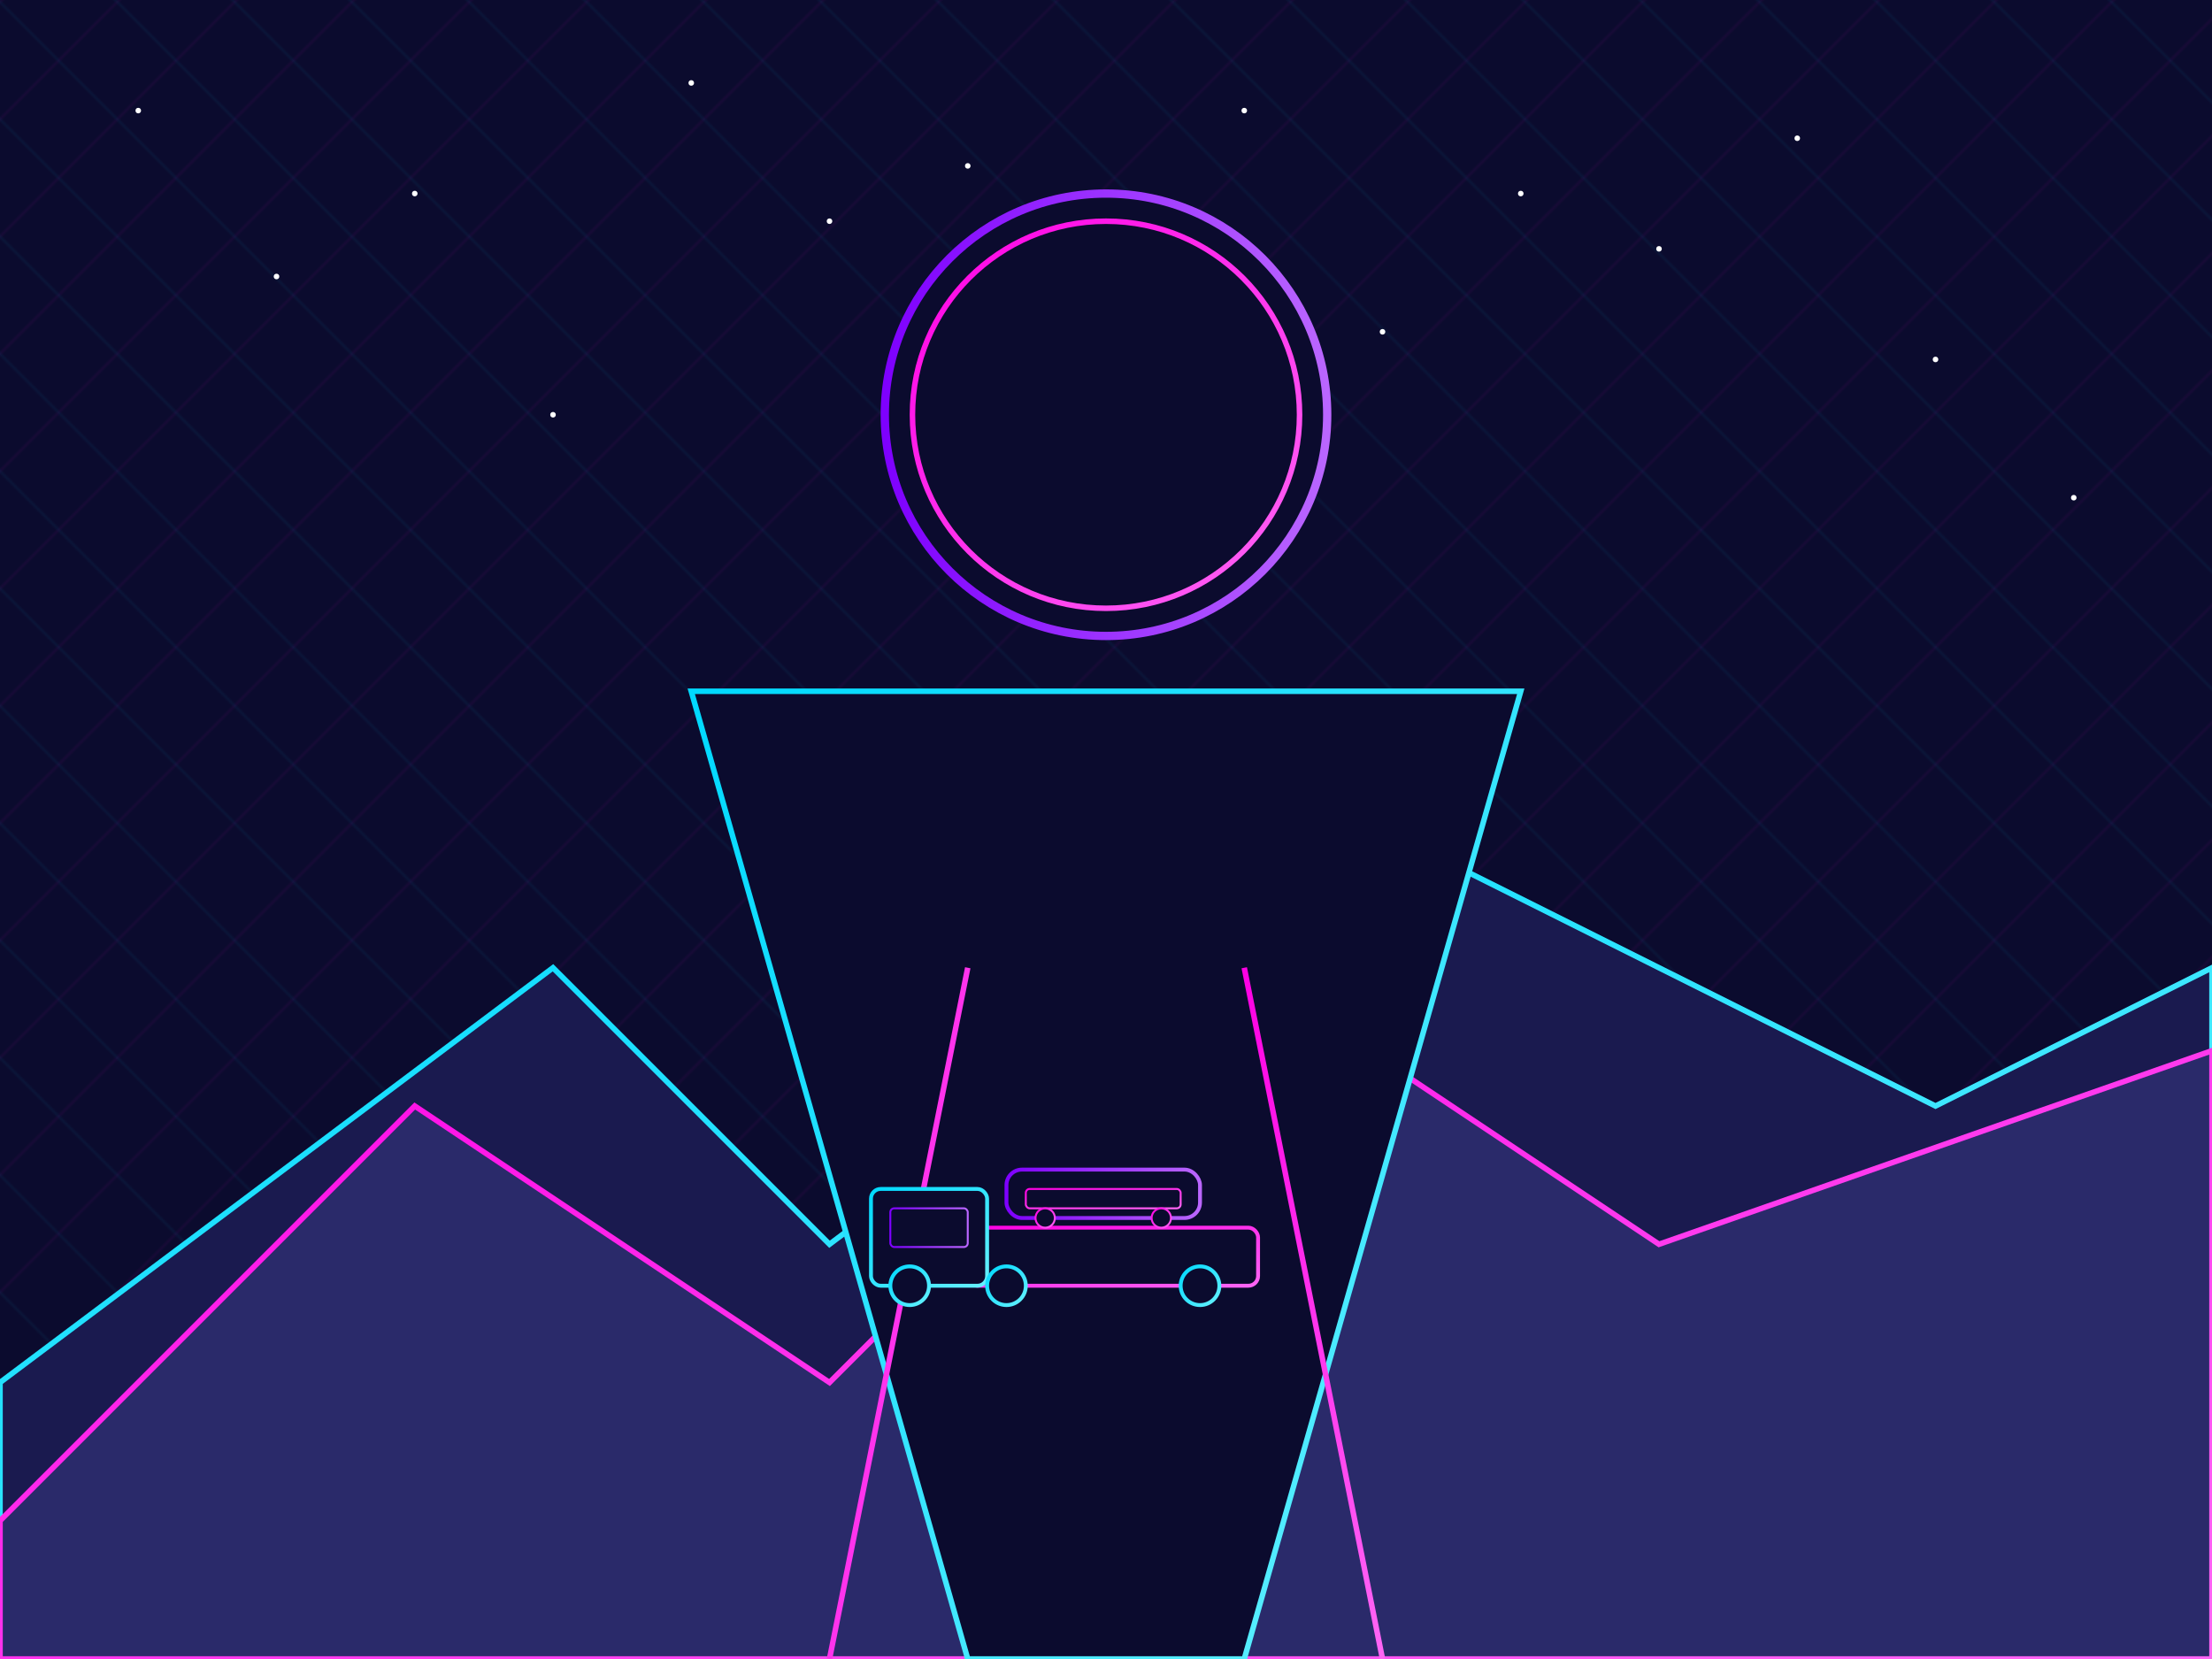
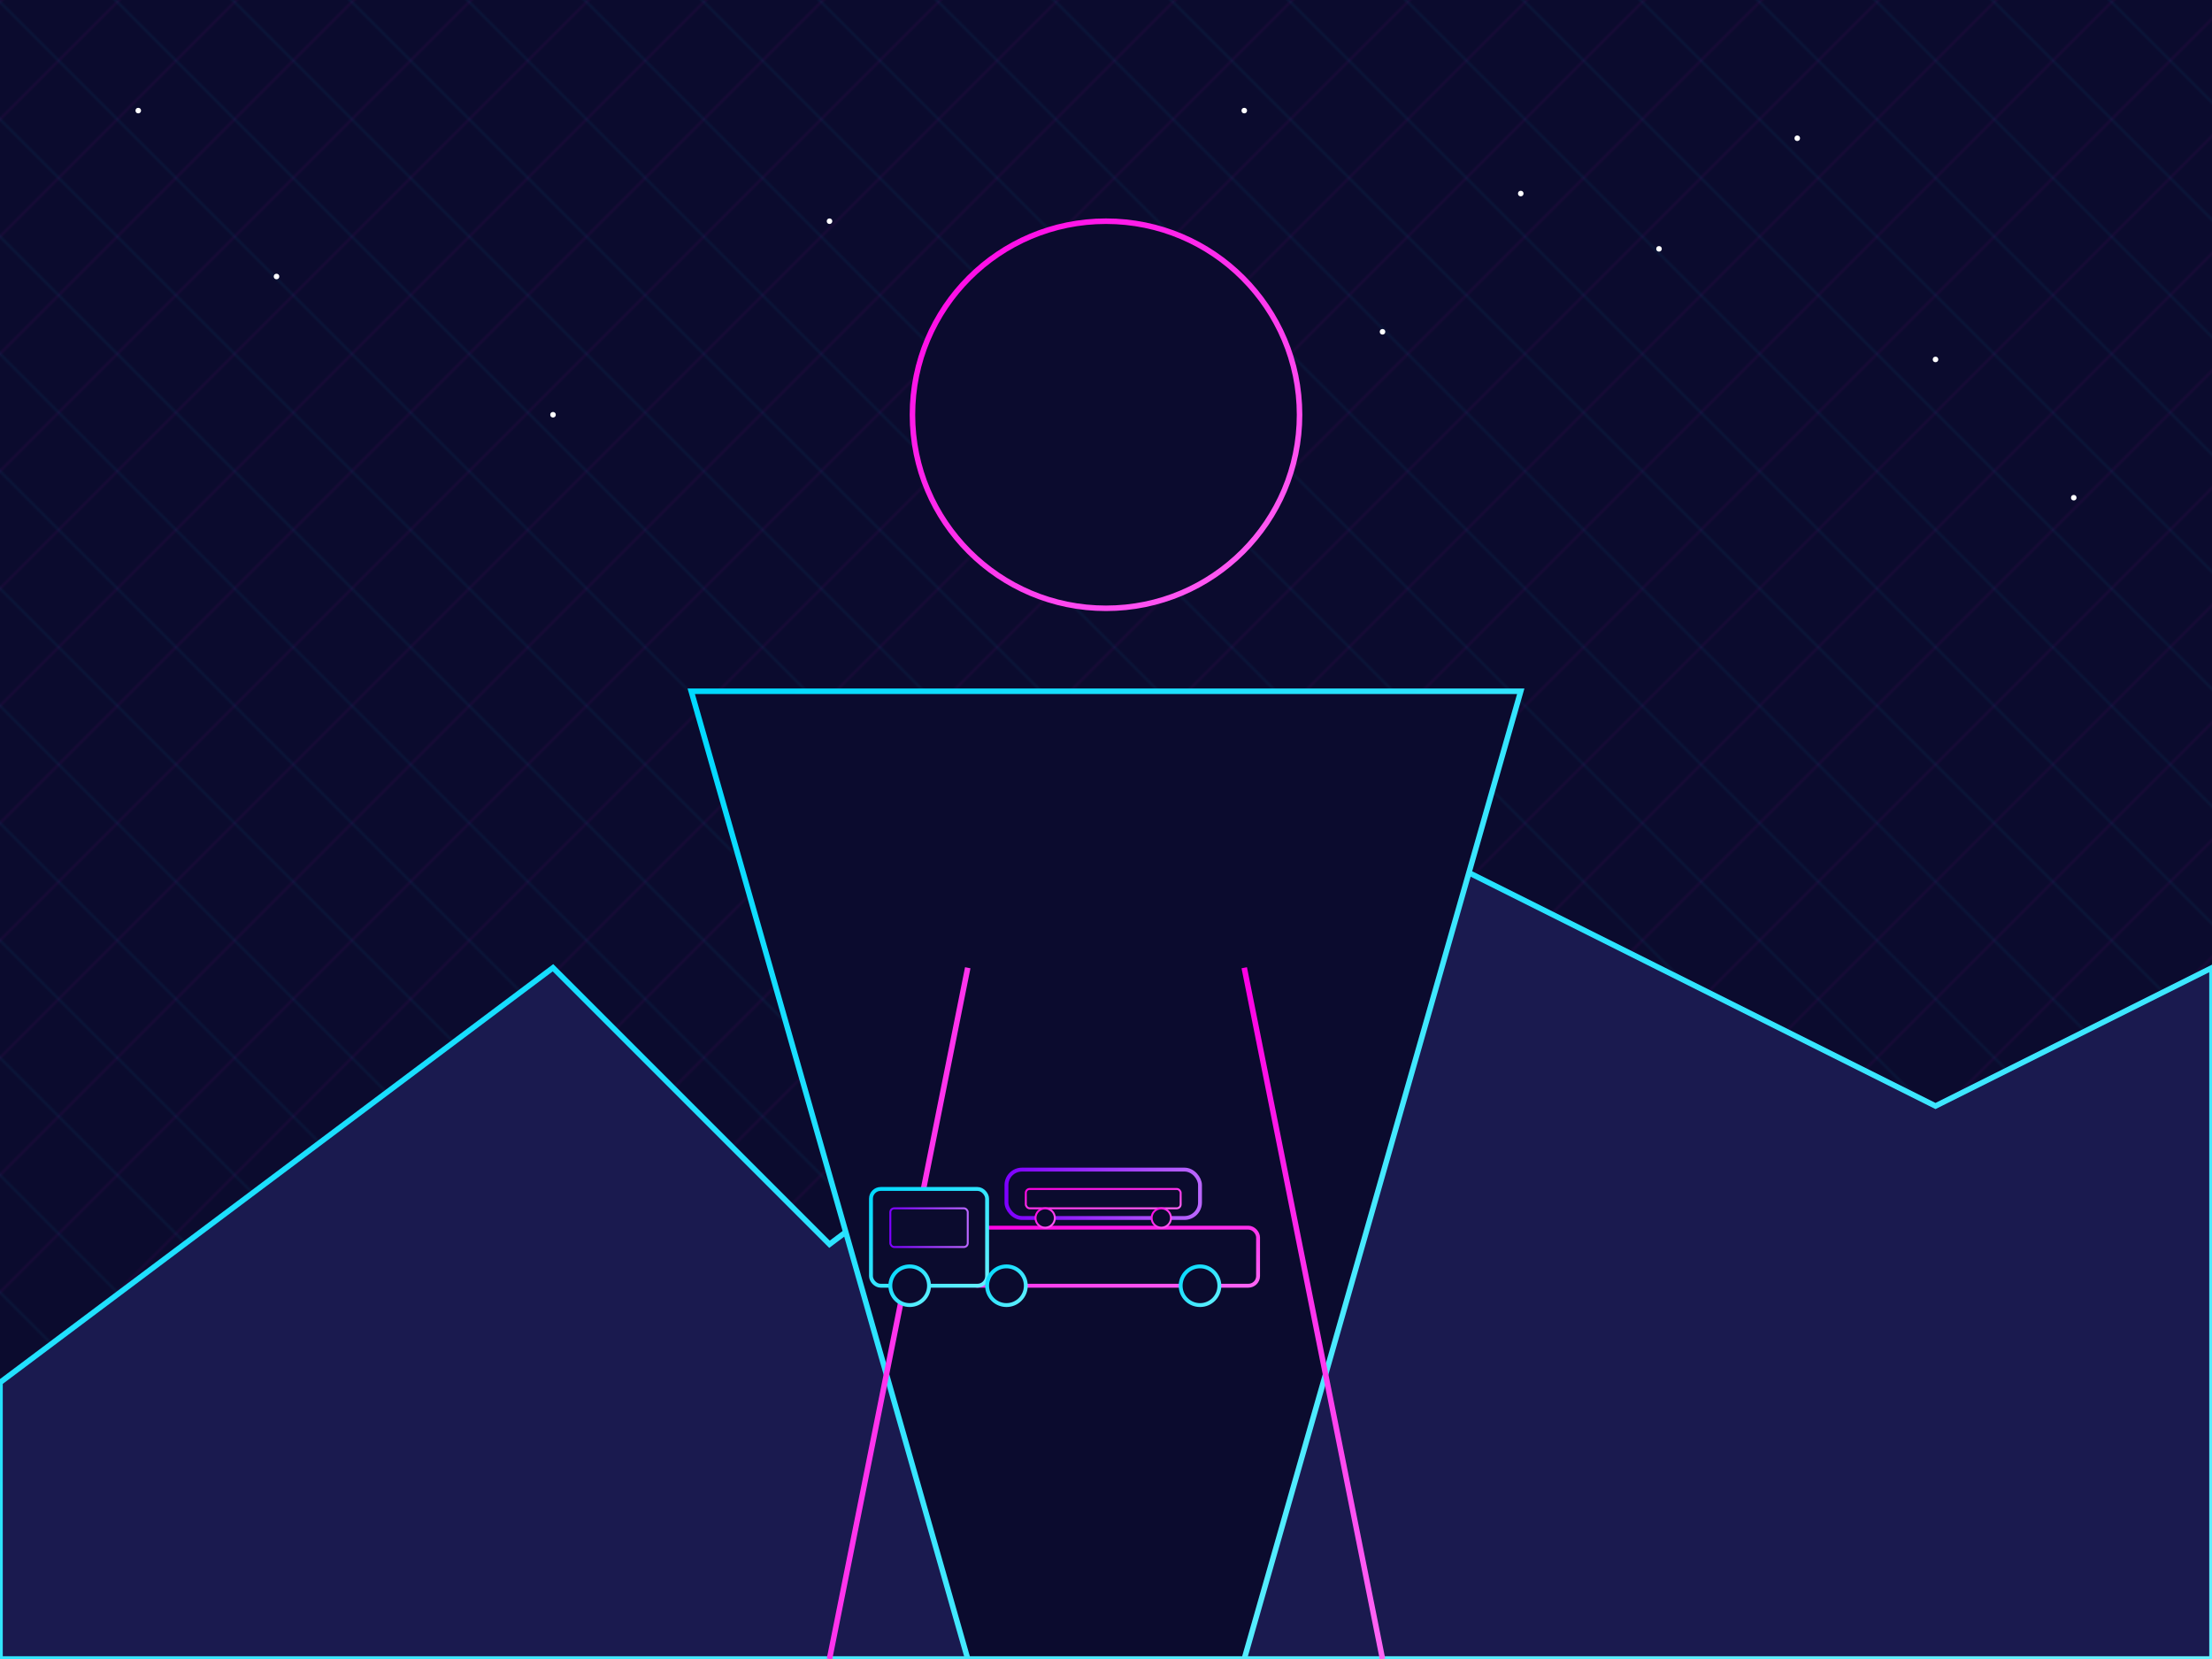
<svg xmlns="http://www.w3.org/2000/svg" width="800" height="600" viewBox="0 0 800 600">
  <defs>
    <linearGradient id="neonPink" x1="0%" y1="0%" x2="100%" y2="100%">
      <stop offset="0%" stop-color="#ff00e4" />
      <stop offset="100%" stop-color="#ff66f5" />
    </linearGradient>
    <linearGradient id="neonBlue" x1="0%" y1="0%" x2="100%" y2="100%">
      <stop offset="0%" stop-color="#00d9ff" />
      <stop offset="100%" stop-color="#66f1ff" />
    </linearGradient>
    <linearGradient id="neonPurple" x1="0%" y1="0%" x2="100%" y2="0%">
      <stop offset="0%" stop-color="#7e00ff" />
      <stop offset="100%" stop-color="#ba66ff" />
    </linearGradient>
    <filter id="glow" x="-20%" y="-20%" width="140%" height="140%">
      <feGaussianBlur stdDeviation="8" result="blur" />
      <feComposite in="SourceGraphic" in2="blur" operator="over" />
    </filter>
    <pattern id="gridPattern" patternUnits="userSpaceOnUse" width="30" height="30" patternTransform="rotate(45)">
      <line x1="0" y1="0" x2="0" y2="30" stroke="rgba(255, 0, 228, 0.2)" stroke-width="0.5" />
      <line x1="0" y1="0" x2="30" y2="0" stroke="rgba(0, 217, 255, 0.2)" stroke-width="0.5" />
    </pattern>
  </defs>
  <rect width="800" height="600" fill="#0b0b2e" />
  <rect width="800" height="600" fill="url(#gridPattern)" />
  <polygon points="0,500 200,350 300,450 500,300 700,400 800,350 800,600 0,600" fill="#1a1a4f" stroke="url(#neonBlue)" stroke-width="2" />
-   <polygon points="0,550 150,400 300,500 450,350 600,450 800,380 800,600 0,600" fill="#2a2a6a" stroke="url(#neonPink)" stroke-width="2" />
-   <circle cx="400" cy="150" r="80" fill="#0b0b2e" stroke="url(#neonPurple)" stroke-width="3" filter="url(#glow)" />
  <circle cx="400" cy="150" r="70" fill="#0b0b2e" stroke="url(#neonPink)" stroke-width="2" />
  <polygon points="350,600 450,600 550,250 250,250" fill="#0b0b2e" stroke="url(#neonBlue)" stroke-width="2" />
  <line x1="300" y1="600" x2="350" y2="350" stroke="url(#neonPink)" stroke-width="2" />
  <line x1="500" y1="600" x2="450" y2="350" stroke="url(#neonPink)" stroke-width="2" />
  <line x1="365" y1="500" x2="435" y2="500" stroke="url(#neonBlue)" stroke-width="2" />
  <line x1="380" y1="400" x2="420" y2="400" stroke="url(#neonBlue)" stroke-width="2" />
  <line x1="390" y1="300" x2="410" y2="300" stroke="url(#neonBlue)" stroke-width="2" />
  <g transform="translate(350, 430) scale(0.7)" filter="url(#glow)">
    <rect x="0" y="20" width="150" height="30" rx="5" fill="#0b0b2e" stroke="url(#neonPink)" stroke-width="2" />
    <rect x="-50" y="0" width="60" height="50" rx="5" fill="#0b0b2e" stroke="url(#neonBlue)" stroke-width="2" />
    <rect x="-40" y="10" width="40" height="20" rx="2" fill="#0b0b2e" stroke="url(#neonPurple)" stroke-width="1" />
    <circle cx="-30" cy="50" r="10" fill="#0b0b2e" stroke="url(#neonBlue)" stroke-width="2" />
    <circle cx="20" cy="50" r="10" fill="#0b0b2e" stroke="url(#neonBlue)" stroke-width="2" />
    <circle cx="120" cy="50" r="10" fill="#0b0b2e" stroke="url(#neonBlue)" stroke-width="2" />
    <rect x="20" y="-10" width="100" height="25" rx="8" fill="#0b0b2e" stroke="url(#neonPurple)" stroke-width="2" />
    <rect x="30" y="0" width="80" height="10" rx="2" fill="#0b0b2e" stroke="url(#neonPink)" stroke-width="1" />
    <circle cx="40" cy="15" r="5" fill="#0b0b2e" stroke="url(#neonPink)" stroke-width="1" />
    <circle cx="100" cy="15" r="5" fill="#0b0b2e" stroke="url(#neonPink)" stroke-width="1" />
  </g>
  <g>
    <circle cx="100" cy="100" r="1" fill="white" />
    <circle cx="200" cy="150" r="1" fill="white" />
    <circle cx="300" cy="80" r="1" fill="white" />
    <circle cx="500" cy="120" r="1" fill="white" />
    <circle cx="600" cy="90" r="1" fill="white" />
    <circle cx="700" cy="130" r="1" fill="white" />
    <circle cx="750" cy="180" r="1" fill="white" />
    <circle cx="650" cy="50" r="1" fill="white" />
    <circle cx="550" cy="70" r="1" fill="white" />
    <circle cx="450" cy="40" r="1" fill="white" />
-     <circle cx="350" cy="60" r="1" fill="white" />
-     <circle cx="250" cy="30" r="1" fill="white" />
-     <circle cx="150" cy="70" r="1" fill="white" />
    <circle cx="50" cy="40" r="1" fill="white" />
  </g>
</svg>